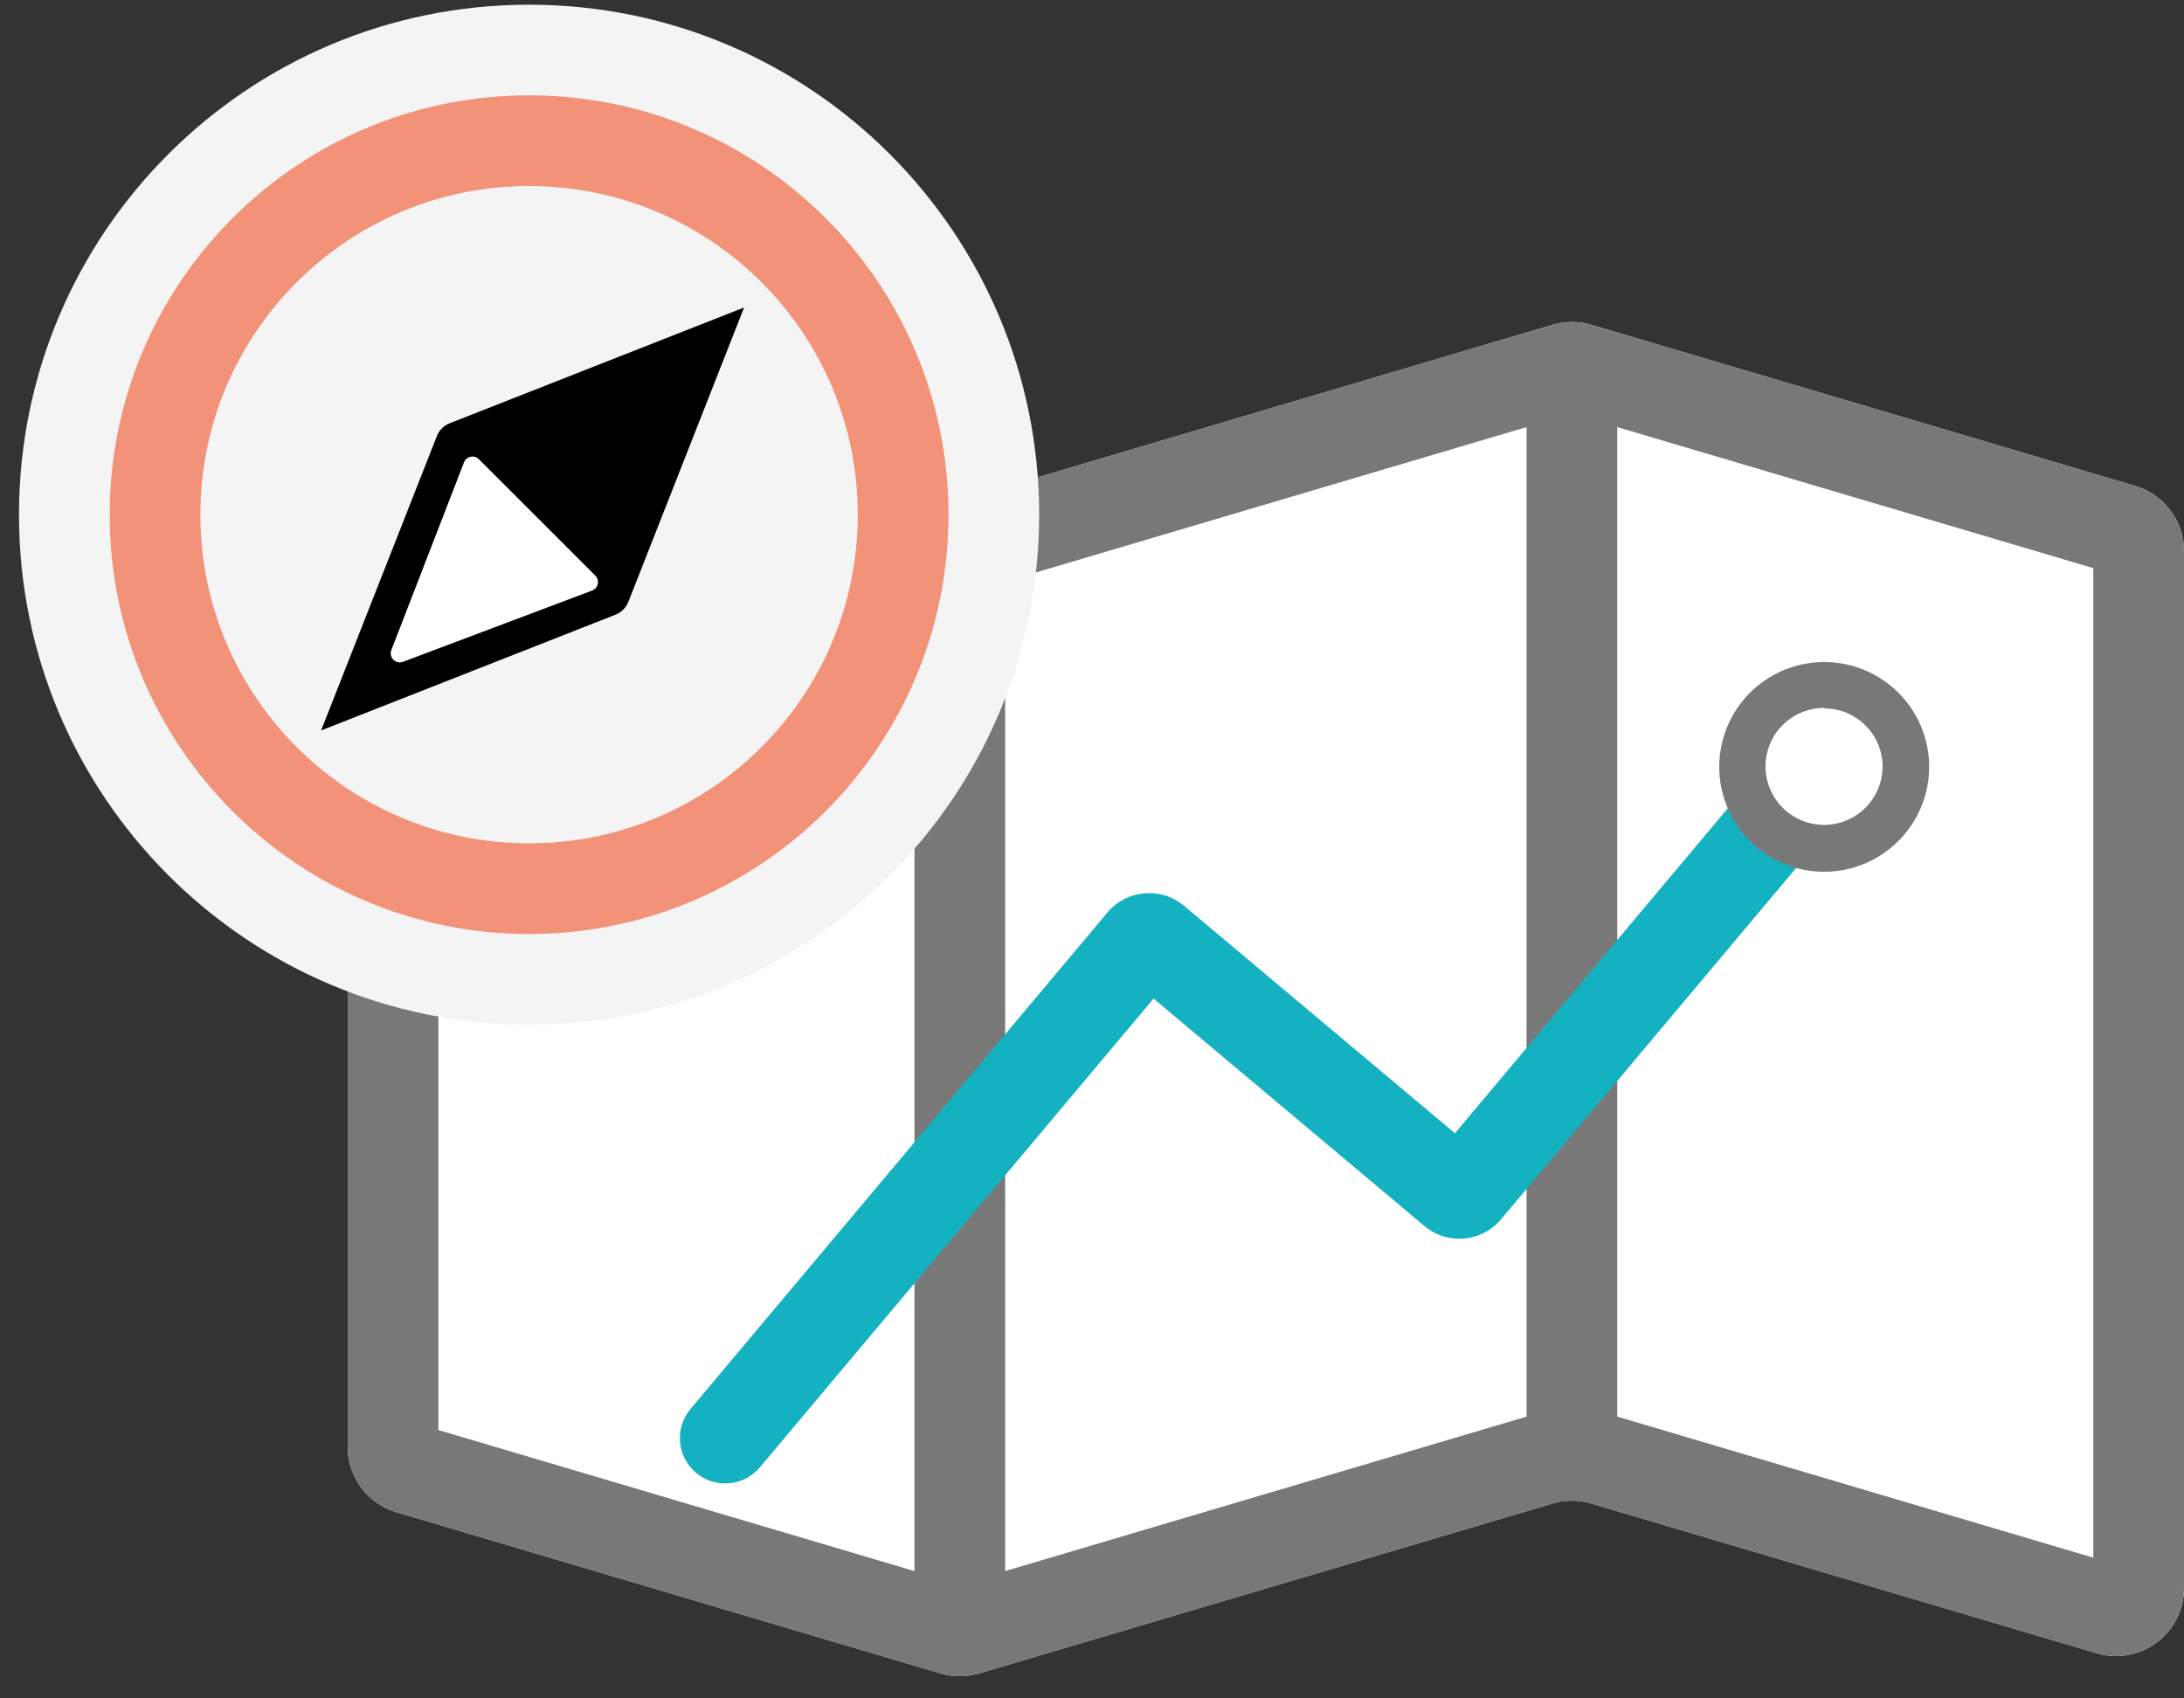
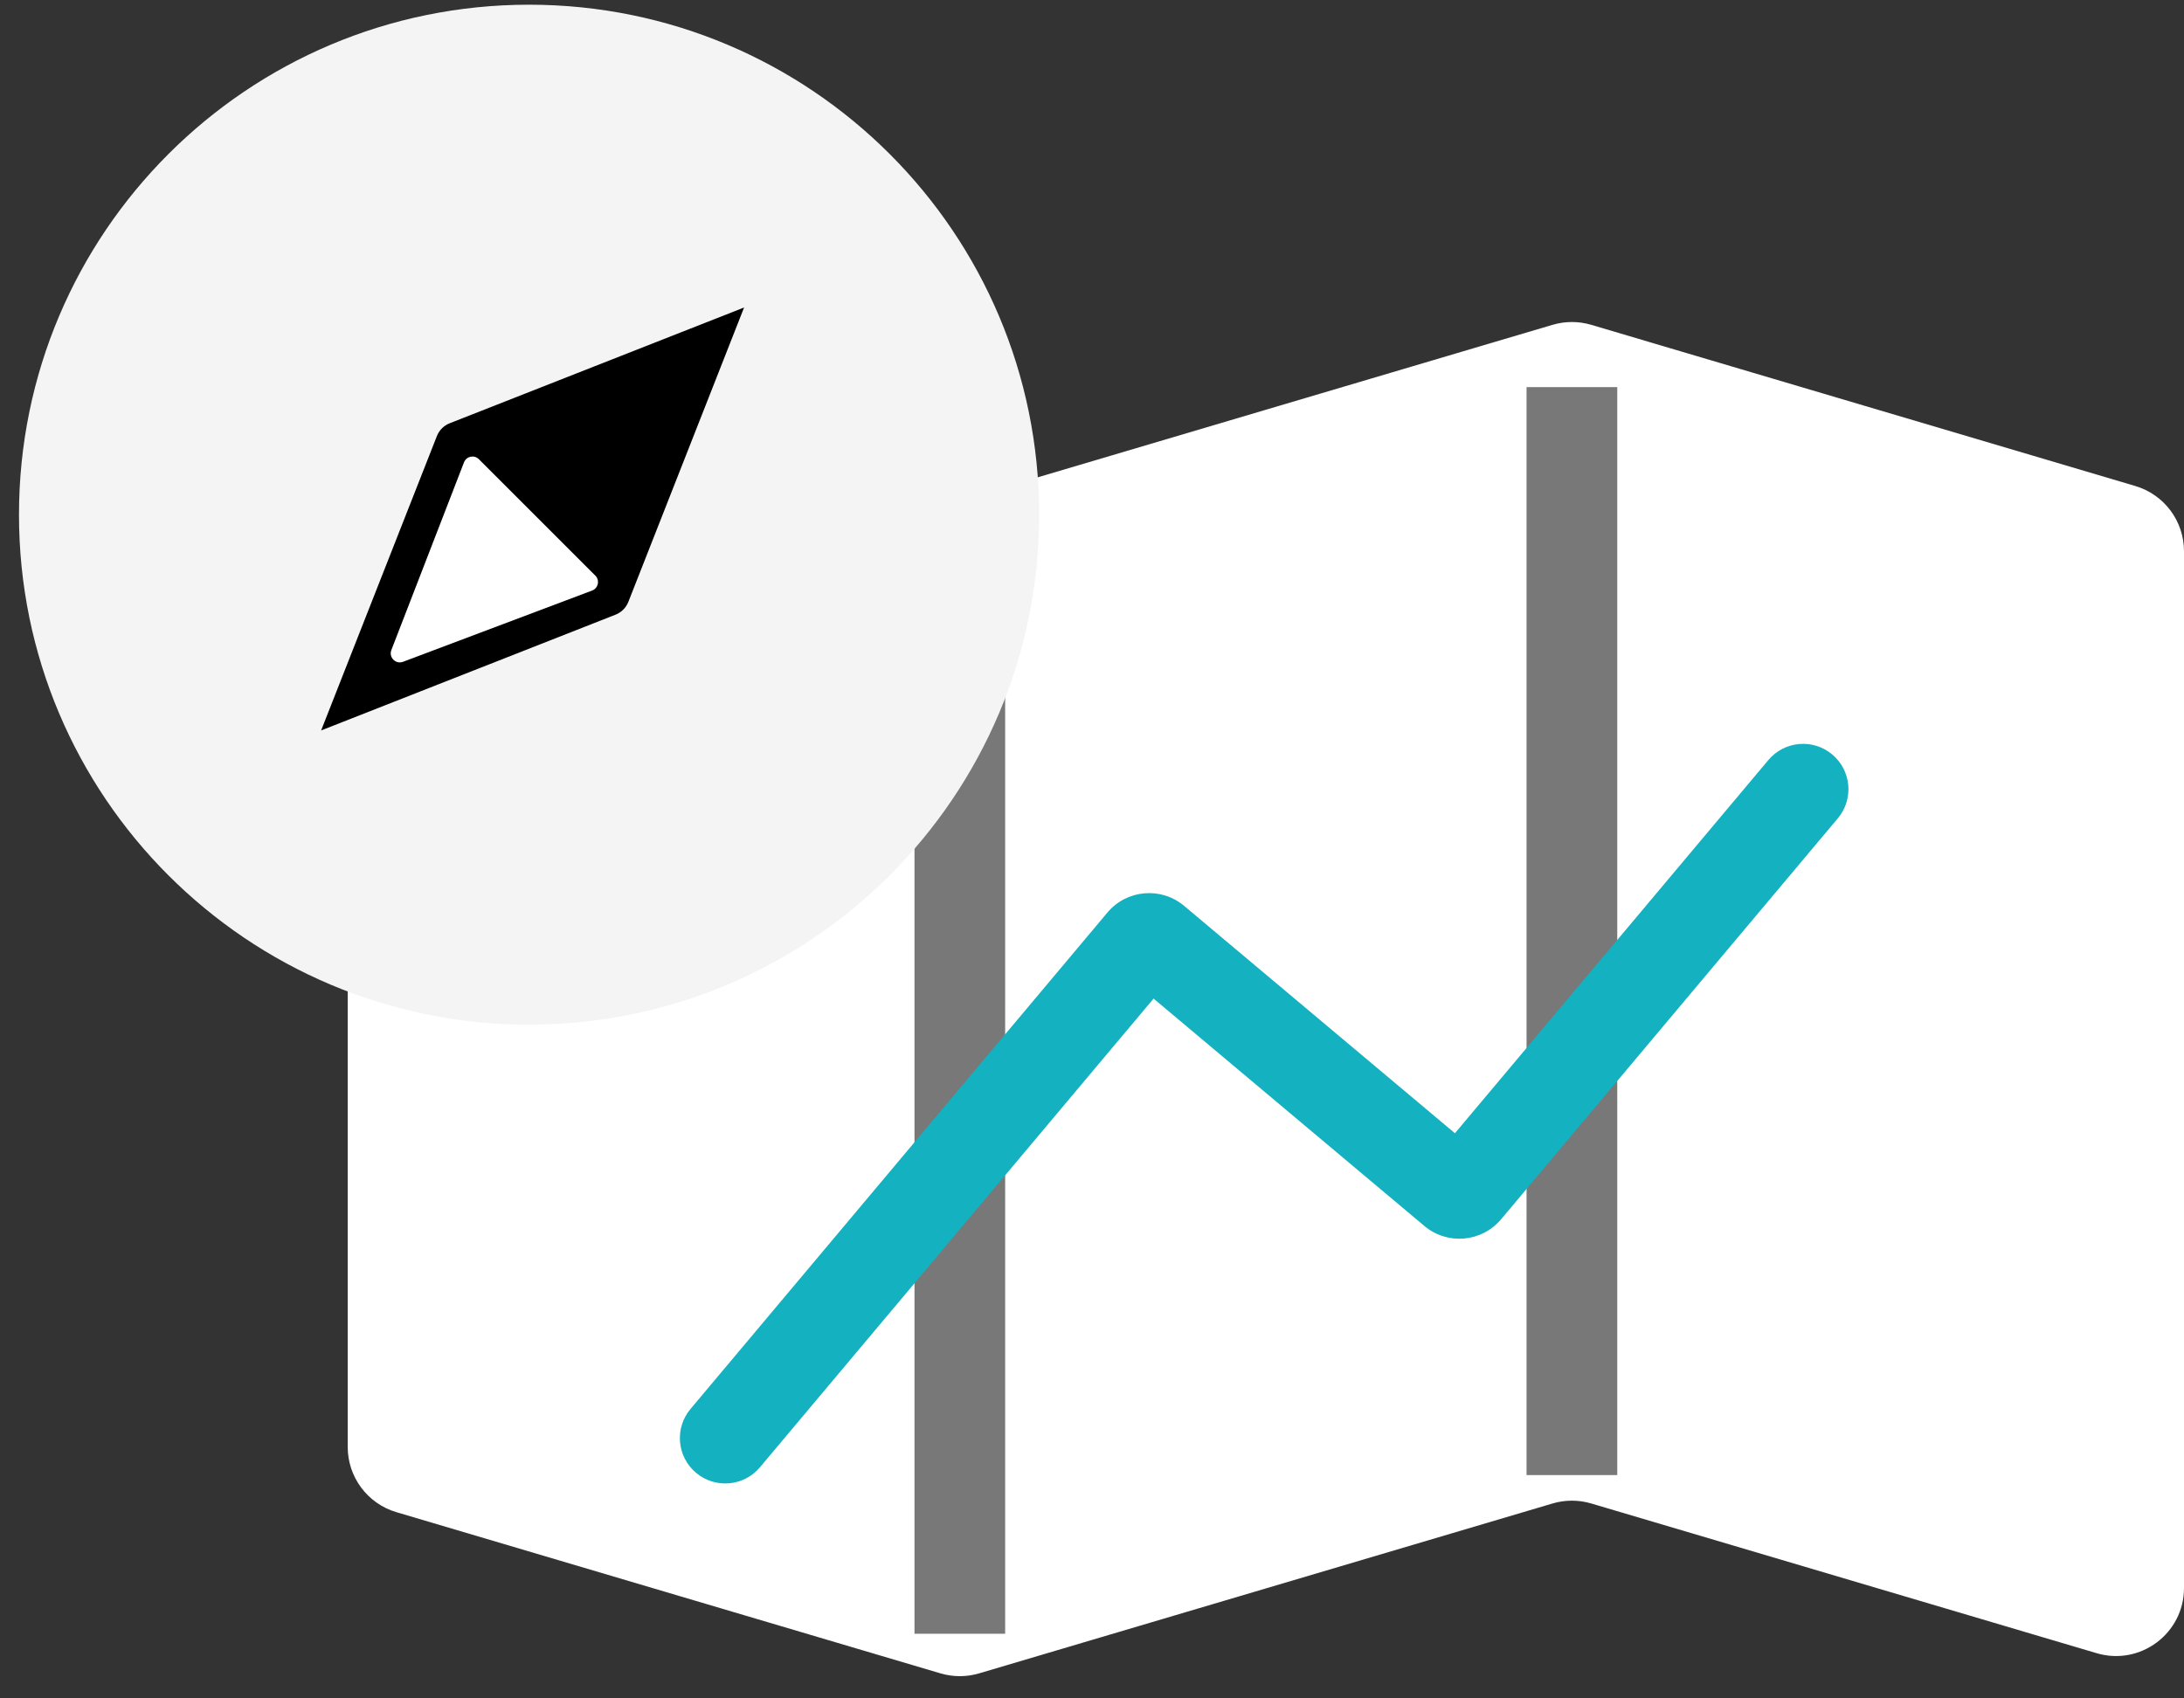
<svg xmlns="http://www.w3.org/2000/svg" width="72" height="56" viewBox="0 0 72 56" fill="none">
  <rect x="0" y="0" width="72" height="56" fill="#333333" stroke="none" />
  <path d="M70.395 16.025C71.347 16.307 72 17.181 72 18.174V52.361C72 53.859 70.558 54.936 69.121 54.51L52.458 49.573C52.042 49.45 51.599 49.45 51.184 49.573L32.279 55.175C31.863 55.298 31.421 55.298 31.005 55.175L13.068 49.86C12.116 49.578 11.463 48.703 11.463 47.71V13.524C11.463 12.025 12.905 10.949 14.342 11.374L31.005 16.311C31.421 16.435 31.863 16.435 32.279 16.311L51.184 10.71C51.599 10.587 52.042 10.587 52.458 10.71L70.395 16.025Z" fill="white" />
-   <path d="M33.128 19.178C32.219 19.448 31.254 19.464 30.338 19.229L30.156 19.178L14.452 14.525V47.152L31.642 52.245L50.335 46.707L50.517 46.657C51.372 46.437 52.269 46.437 53.124 46.657L53.307 46.707L69.01 51.36V18.732L51.82 13.639L33.128 19.178ZM72 52.361L71.995 52.501C71.912 53.88 70.602 54.858 69.255 54.546L69.121 54.511L52.458 49.574C52.042 49.451 51.599 49.451 51.184 49.574L32.279 55.175L32.122 55.215C31.806 55.285 31.478 55.285 31.162 55.215L31.005 55.175L13.068 49.861C12.175 49.596 11.545 48.81 11.47 47.895L11.463 47.711V13.524C11.463 12.025 12.905 10.949 14.342 11.375L31.005 16.311C31.369 16.419 31.753 16.433 32.122 16.352L32.279 16.311L51.184 10.71C51.599 10.587 52.042 10.587 52.458 10.71L70.395 16.025C71.347 16.307 72 17.182 72 18.175V52.361Z" fill="#787878" />
  <path d="M33.137 17.995V53.869H30.148V17.995H33.137Z" fill="#787878" />
  <path d="M53.316 12.764V48.637H50.326V12.764H53.316Z" fill="#787878" />
  <path d="M49.485 40.204C48.848 40.962 47.717 41.061 46.958 40.424L38.03 32.926L25.053 48.38C24.522 49.012 23.579 49.094 22.947 48.563C22.315 48.032 22.233 47.089 22.764 46.457L36.509 30.088C37.146 29.33 38.278 29.231 39.036 29.868L47.965 37.366L58.298 25.06C58.829 24.428 59.772 24.346 60.404 24.877C61.036 25.408 61.118 26.351 60.587 26.983L49.485 40.204Z" fill="#14B1C0" />
-   <path d="M60.139 27.977C61.626 27.977 62.831 26.772 62.831 25.286C62.831 23.8 61.626 22.595 60.139 22.595C58.652 22.595 57.446 23.8 57.446 25.286C57.446 26.772 58.652 27.977 60.139 27.977Z" fill="white" />
-   <path d="M60.139 28.744C59.455 28.744 58.786 28.541 58.217 28.162C57.648 27.782 57.204 27.241 56.942 26.61C56.68 25.978 56.612 25.283 56.745 24.612C56.879 23.941 57.208 23.325 57.692 22.841C58.176 22.358 58.793 22.029 59.464 21.895C60.135 21.762 60.831 21.83 61.463 22.092C62.095 22.354 62.636 22.797 63.016 23.365C63.396 23.934 63.599 24.603 63.599 25.286C63.598 26.203 63.233 27.082 62.584 27.73C61.935 28.378 61.056 28.743 60.139 28.744V28.744ZM60.139 23.341C59.757 23.34 59.383 23.453 59.065 23.664C58.747 23.875 58.499 24.176 58.352 24.528C58.205 24.881 58.166 25.269 58.24 25.643C58.314 26.018 58.497 26.362 58.767 26.632C59.036 26.902 59.38 27.087 59.755 27.162C60.13 27.236 60.518 27.199 60.871 27.053C61.224 26.907 61.526 26.66 61.738 26.342C61.95 26.025 62.064 25.652 62.064 25.27C62.061 24.762 61.857 24.276 61.496 23.917C61.136 23.559 60.648 23.358 60.139 23.358V23.341Z" fill="#787878" />
  <path d="M34.258 16.971C34.258 26.258 26.729 33.786 17.442 33.786C8.155 33.786 0.626 26.258 0.626 16.971C0.626 7.683 8.155 0.155 17.442 0.155C26.729 0.155 34.258 7.683 34.258 16.971Z" fill="#F4F4F4" />
-   <path d="M28.279 16.97C28.279 10.985 23.428 6.134 17.442 6.134C11.457 6.134 6.606 10.985 6.606 16.97C6.606 22.955 11.457 27.807 17.442 27.807C23.428 27.807 28.279 22.955 28.279 16.97ZM31.269 16.97C31.269 24.606 25.079 30.797 17.442 30.797C9.806 30.797 3.616 24.606 3.616 16.97C3.616 9.334 9.806 3.144 17.442 3.144C25.079 3.144 31.269 9.334 31.269 16.97Z" fill="#F19279" />
  <path d="M24.531 10.14C24.531 10.14 24.53 10.14 24.53 10.14L20.715 19.845C20.639 20.038 20.486 20.191 20.293 20.267L10.587 24.084C10.587 24.084 10.587 24.083 10.587 24.083V24.083C10.587 24.083 10.587 24.083 10.587 24.083L14.403 14.378C14.479 14.185 14.632 14.032 14.825 13.956L24.53 10.139C24.531 10.139 24.531 10.14 24.531 10.14V10.14Z" fill="black" />
  <path d="M19.627 18.98L15.787 15.141C15.634 14.988 15.375 15.043 15.297 15.244L12.902 21.433C12.809 21.674 13.045 21.912 13.287 21.821L19.52 19.472C19.724 19.395 19.78 19.134 19.627 18.98Z" fill="white" />
</svg>